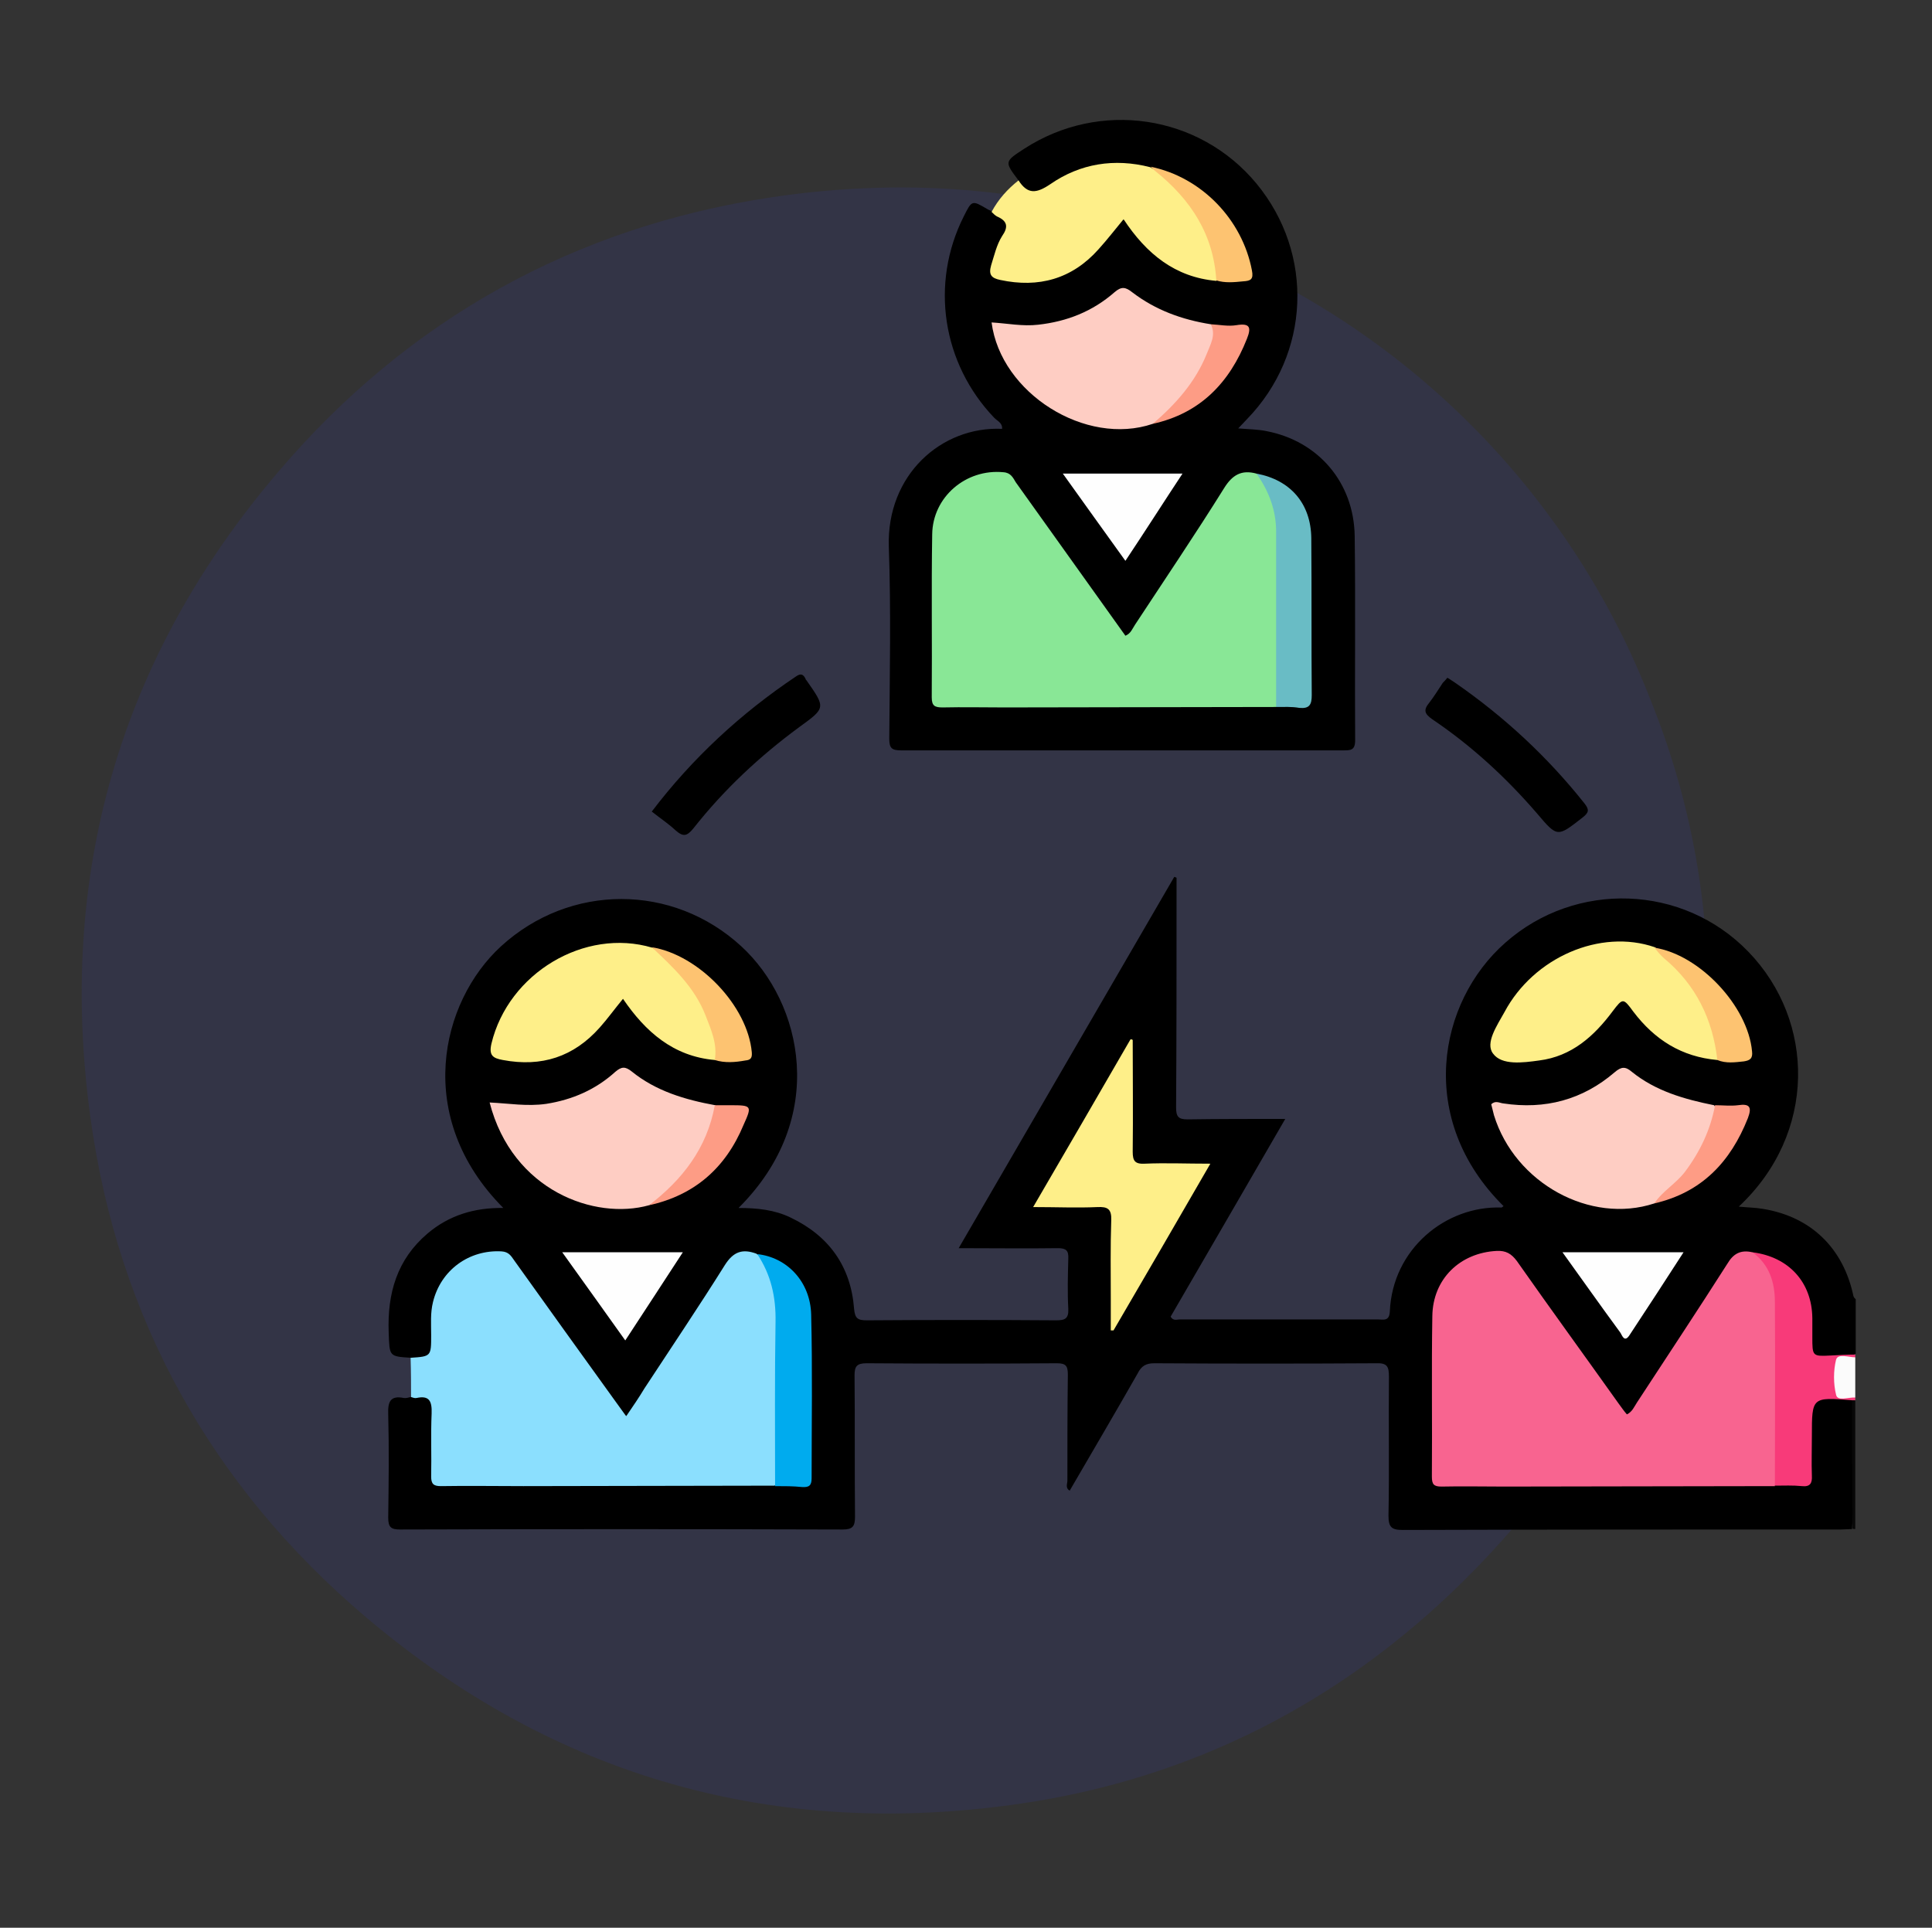
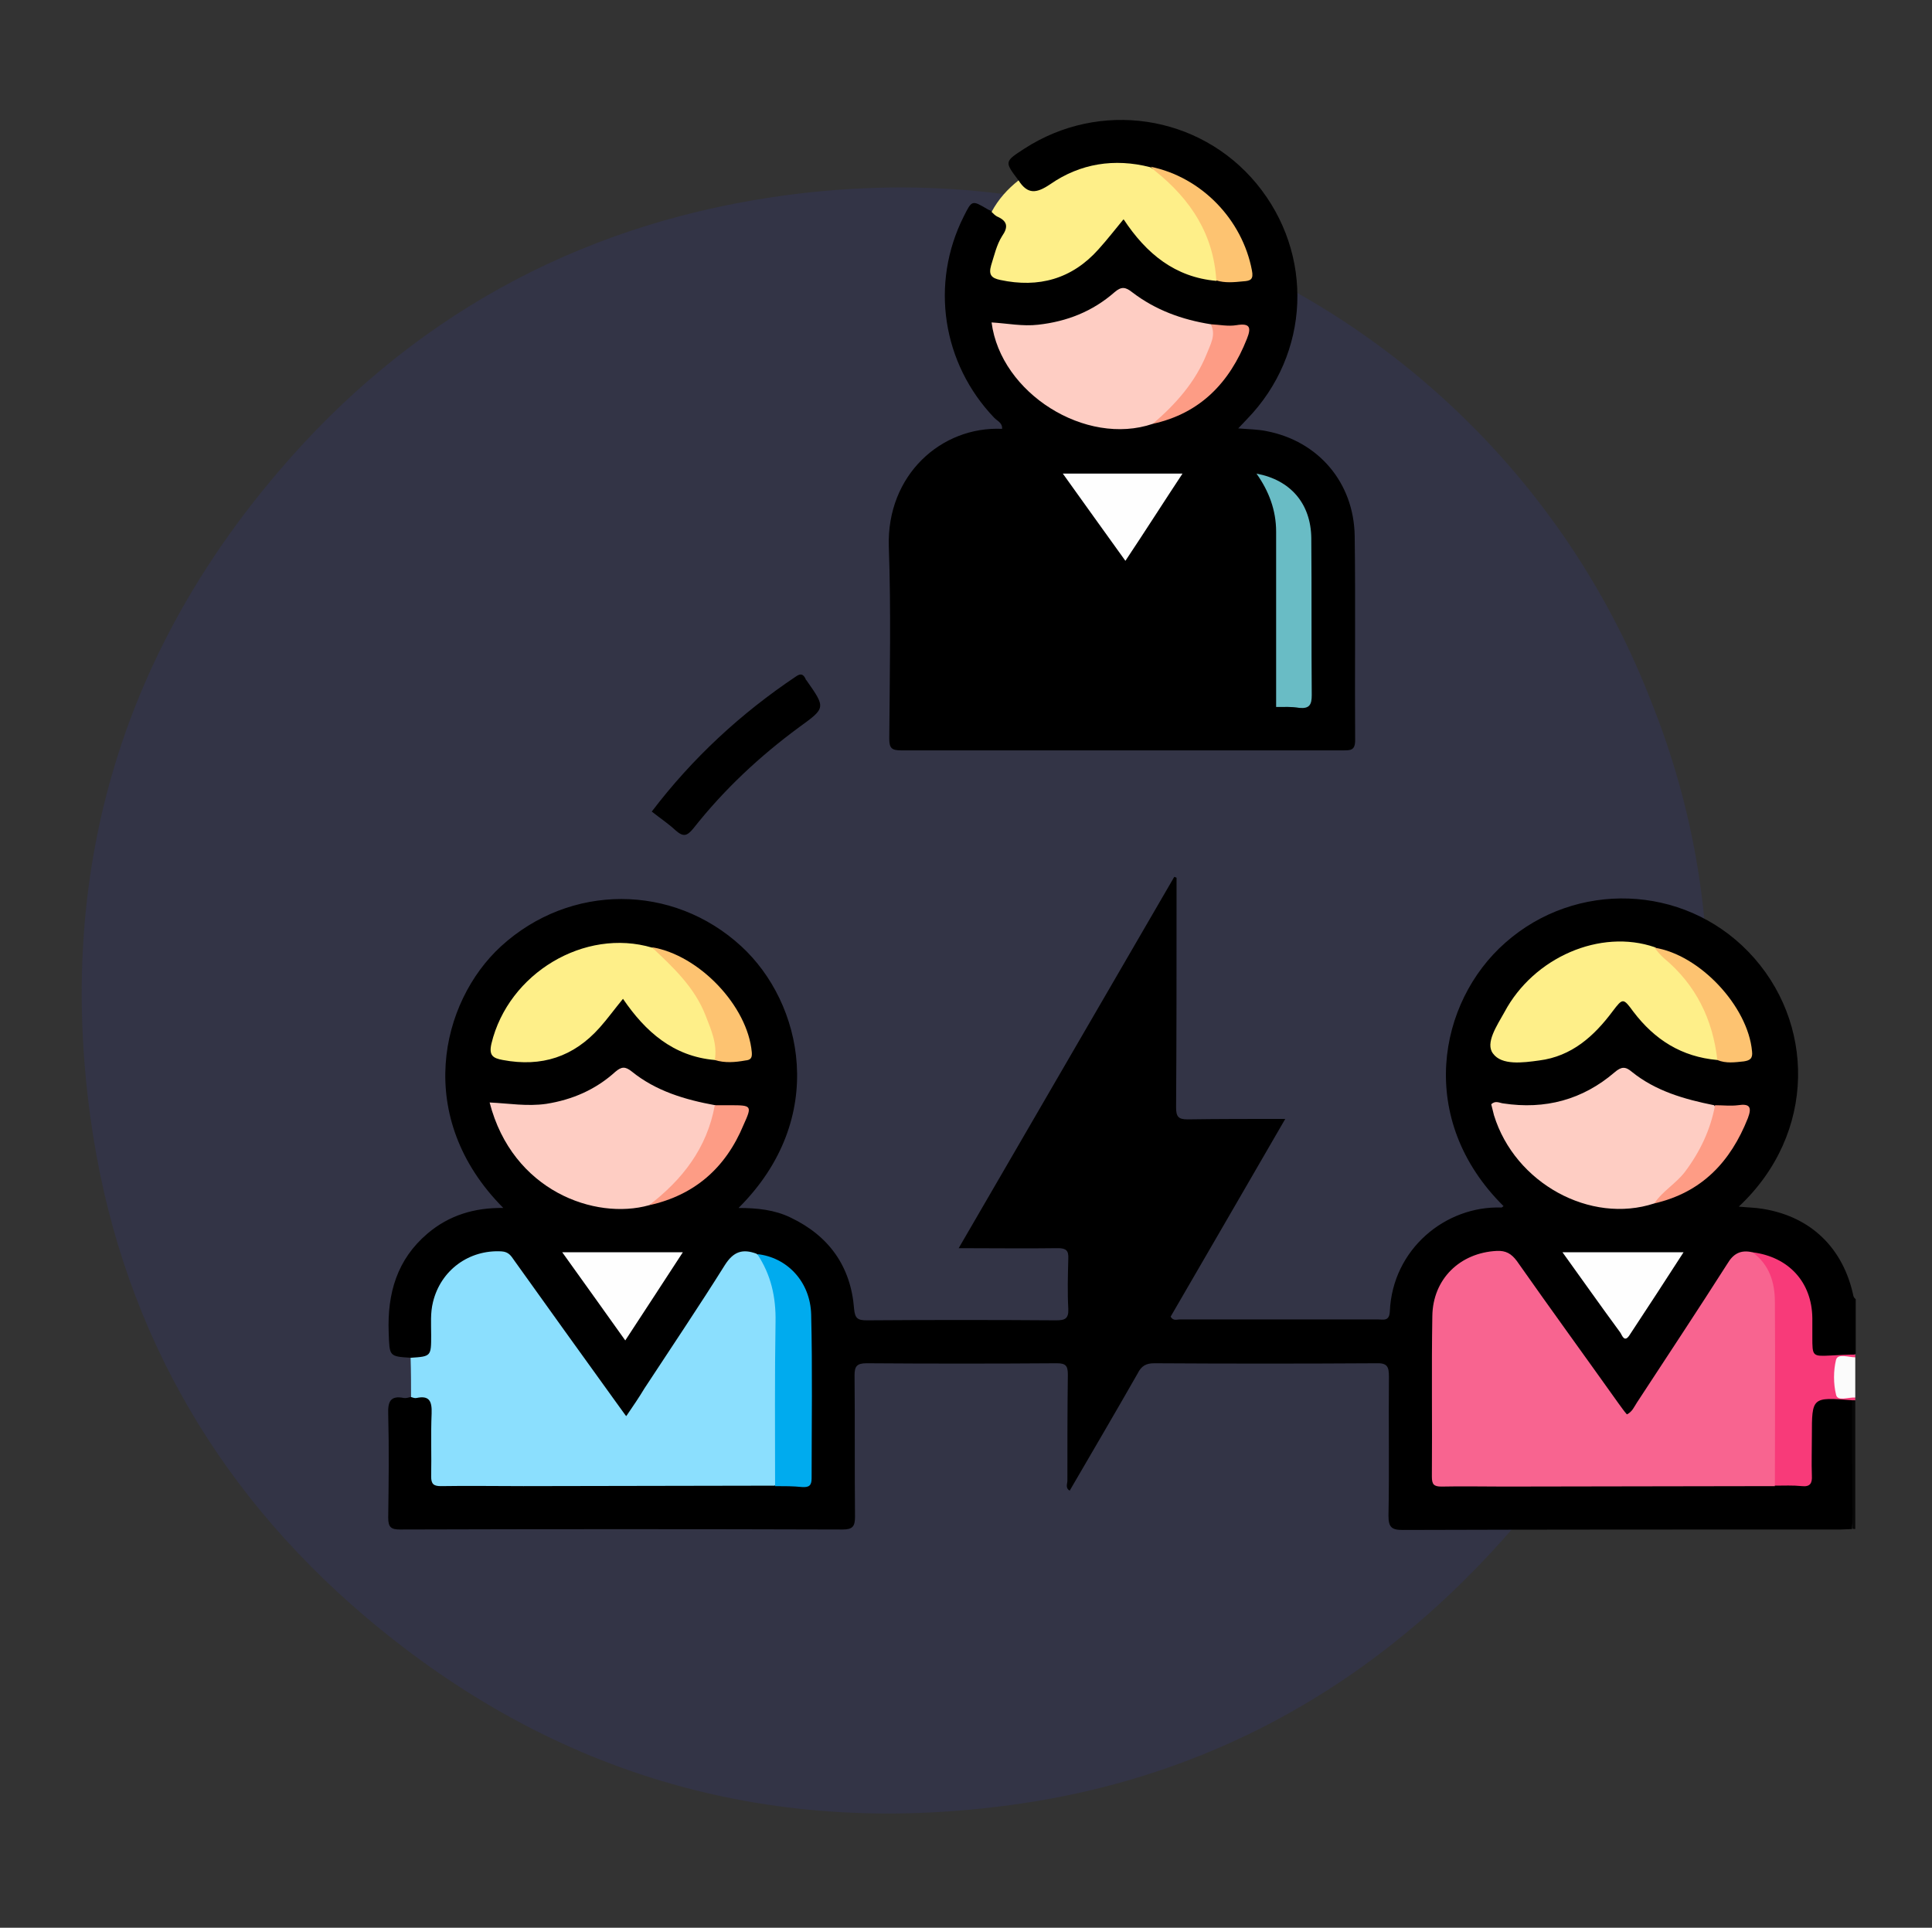
<svg xmlns="http://www.w3.org/2000/svg" version="1.1" id="Layer_1" x="0px" y="0px" viewBox="0 0 423 422.1" style="enable-background:new 0 0 423 422.1;" xml:space="preserve">
  <rect x="0" y="0" width="423" height="422.1" fill="#333333" stroke="none" />
  <style type="text/css">

	.st0{opacity:0.2;fill-rule:evenodd;clip-rule:evenodd;fill:#343B93;enable-background:new    ;}

	.st1{fill:#5A69E5;}

	.st2{fill:#7883EA;}

	.st3{fill:#969EEE;}

	.st4{fill:#B4B9F2;}

	.st5{fill:#A6E8F7;}

	.st6{fill:#75DFF5;}

	.st7{fill:#A7EAF9;}

	.st8{fill:#76E1F7;}

	.st9{fill:#57A3FE;}

	.st10{fill:#FED9A9;}

	.st11{fill:#FE3051;}

	.st12{fill:#FECC00;}

	.st13{fill:#6D6E71;}

	.st14{fill:#9BDC05;}

	.st15{fill:#006DEF;}

	.st16{fill:#2487FE;}

	.st17{fill:#EABE00;}

	.st18{fill:#9CDC06;}

	.st19{fill:#F0F1F1;}

	.st20{fill:#FE9711;}

	.st21{fill:#C7EEFD;}

	.st22{fill:#E9F5FE;}

	.st23{fill:#5985CA;}

	.st24{fill:#98E5FB;}

	.st25{fill:#7BA0B0;}

	.st26{fill:#4277C2;}

	.st27{fill:#5885CA;}

	.st28{fill:#678C97;}

	.st29{fill:#010101;}

	.st30{fill:#46CB8C;}

	.st31{fill:#BCC2C6;}

	.st32{fill:#EFC319;}

	.st33{fill:#A46A43;}

	.st34{fill:#94A4A4;}

	.st35{fill:#FE5364;}

	.st36{fill:#C2A997;}

	.st37{fill:#CE966A;}

	.st38{fill:#FEFEFE;}

	.st39{fill:#1CADE3;}

	.st40{fill:#EE5A9C;}

	.st41{fill:#FDDD3A;}

	.st42{fill:#382B73;}

	.st43{fill:#D0D2D3;}

	.st44{fill:#019ADC;}

	.st45{fill:#029ADC;}

	.st46{fill:#46B9E6;}

	.st47{fill:#E6AC27;}

	.st48{fill:#F6CA15;}

	.st49{fill:#FEF235;}

	.st50{fill:#019ADB;}

	.st51{fill:#E33D90;}

	.st52{fill:#A92C74;}

	.st53{fill:#D2D1D3;}

	.st54{fill:#FBFDFE;}

	.st55{fill:#BBBDBF;}

	.st56{fill:#FDFDFD;}

	.st57{fill:#FEFDFE;}

	.st58{fill:#BDBEC0;}

	.st59{fill:#CDC4CA;}

	.st60{fill:#F83A79;}

	.st61{fill:#FBFBFB;}

	.st62{fill:#070707;}

	.st63{fill:#8BDFFE;}

	.st64{fill:#FEEF89;}

	.st65{fill:#F86490;}

	.st66{fill:#FECDC3;}

	.st67{fill:#00ABEE;}

	.st68{fill:#FDC371;}

	.st69{fill:#FD9C85;}

	.st70{fill:#FE9C85;}

	.st71{fill:#89E796;}

	.st72{fill:#69BCC5;}

	.st73{fill:#A7A7C5;}

	.st74{fill:#3C6ED2;}

	.st75{fill:#DEDDEC;}

	.st76{fill:#58CB8E;}

	.st77{fill:#FDD866;}

	.st78{fill:#F63445;}

	.st79{fill:#414141;}

</style>
  <path class="st0" d="M361.4,153.3c-18.2-46.9-56.1-84-103.6-101.2c-27.9-10.6-57.5-13.6-88.9-8.9c-43.1,6.5-79.4,26.6-107.8,59.9   c-35,40.9-48.6,88.6-41.3,141.6c6,43.8,26.4,80.6,60.2,109.3c41.6,35.3,89.8,48.8,143.6,40.9c37.4-5.5,69.9-22.1,96.8-48.7   c32.9-32.5,50.7-72.1,53.3-118.2C375.1,201.8,370.9,176.9,361.4,153.3z" />
  <g>
    <path d="M405.5,334.8c-0.8,0-1.7,0.1-2.5,0.1c-32,0-63.9,0-95.9,0.1c-2.4,0-3.1-0.6-3.1-3.1c0.2-10.1,0-20.3,0.1-30.4    c0-2.2-0.3-3.1-2.8-3c-16.2,0.1-32.4,0.1-48.6,0c-1.8,0-2.8,0.6-3.6,2.2c-4.9,8.6-9.9,17.1-14.9,25.7c-1-0.6-0.5-1.5-0.5-2.2    c0-7.7,0-15.5,0.1-23.2c0-1.9-0.4-2.5-2.4-2.5c-13.9,0.1-27.8,0.1-41.7,0c-2.1,0-2.6,0.7-2.6,2.6c0.1,10.3,0,20.7,0.1,31    c0,2.1-0.5,2.8-2.7,2.8c-32.3-0.1-64.6-0.1-96.9,0c-2,0-2.6-0.5-2.6-2.6c0.1-7.5,0.2-15,0-22.6c-0.1-2.7,0.4-4.2,3.4-3.6    c0.5,0.1,1-0.1,1.5-0.2c3.6-1.7,5.2-0.8,5.4,2.9c0.2,3.7,0,7.5,0.1,11.3c0,4,0.2,4.2,4.3,4.2c21.3,0,42.5,0,63.8,0    c1.9,0,3.8-0.1,5.6,0.1c8.7-0.1,7.7,1.2,7.8-7.9c0-8.9,0.1-17.7,0-26.6c-0.1-7.8-3.5-12.4-10.4-14.5c-4.7-1.1-4.9-1.1-7.6,3.1    c-6,9.3-12.1,18.5-18.1,27.8c-0.5,0.8-1,1.6-1.6,2.3c-1.3,1.8-2.7,1.8-4,0c-2.8-3.7-5.4-7.4-8-11.2c-4.7-6.6-9.4-13.2-14.2-19.8    c-2.1-3-3.7-3.4-7.3-2.4c-6.4,1.8-10.3,6.9-10.4,13.6c0,1.7,0,3.3,0,5c-0.1,4.1-1.3,4.9-5.3,3.5c-4.9-0.3-4.7-0.3-4.9-5.6    c-0.3-8.5,1.8-15.9,8.5-21.6c4.7-4,10.3-5.7,16.6-5.6c-19.7-19.8-13.8-45.1-0.5-57.3c15.1-13.8,37.6-13.8,52.6,0    c13.4,12.3,19.2,37.6-0.6,57.3c4.1,0,7.9,0.4,11.4,2.1c8.4,4,13.2,10.7,13.9,20c0.2,2.1,0.8,2.5,2.8,2.5c13.8-0.1,27.6-0.1,41.4,0    c1.9,0,2.8-0.3,2.7-2.5c-0.2-3.6-0.1-7.3,0-11c0.1-1.8-0.5-2.3-2.3-2.3c-7,0.1-14,0-21.7,0c15.9-27.4,31.6-54.4,47.2-81.3    c0.2,0.1,0.4,0.1,0.5,0.2c0,1.7,0,3.5,0,5.2c0,15,0,30.1-0.1,45.1c0,2,0.5,2.6,2.5,2.6c6.9-0.1,13.8-0.1,21.4-0.1    c-8.5,14.7-16.8,29-25.1,43.3c0.6,1,1.4,0.6,2,0.6c14.4,0,28.8,0,43.3,0c1.3,0,2.6,0.5,2.7-1.8c0.6-13.6,12.2-23.1,24.4-22.7    c0.2,0,0.3-0.2,0.5-0.3c-19.2-19-14.4-44.7,0.4-57.7c15.4-13.6,38.9-12.8,53.2,2c14.7,15.2,15,39.8-2.1,55.8    c1.9,0.2,3.6,0.2,5.3,0.5c10.5,1.7,17.6,8.6,19.8,19.1c0.1,0.3,0.3,0.5,0.5,0.7c0,4,0,7.9,0,11.9c-2.6,1.5-5.5,0.9-8.2,0.6    c-1.5-0.1-1.9-1.5-2-2.8c-0.1-1.8,0-3.5-0.1-5.3c-0.1-7.7-4.7-12.9-12.3-14.2c-2.4-0.3-3.8,1-5.1,2.9c-5.9,9.2-12.1,18.3-17.9,27.6    c-0.3,0.4-0.6,0.9-0.9,1.3c-2.9,4.2-4,4.2-7,0c-6.9-9.7-13.9-19.3-20.7-29.1c-1.7-2.4-3.7-3.1-6.4-2.5c-6.7,1.4-11.1,6.4-11.2,13.9    c-0.3,10.9,0,21.7-0.1,32.6c0,2.8,1.7,2.9,3.7,2.9c17,0,34,0,51.1,0c6.7,0,13.4,0,20.1,0c6.8-0.4,6.8,1.3,6.8-7.1    c0-2.9-0.1-5.8,0.1-8.7c0.2-2.9,1.4-4,4.2-3.4c1.9,0.4,4-0.1,5.6,1.4C405.8,316.1,406.1,325.5,405.5,334.8z" />
    <path class="st60" d="M383.7,274.2c7.9,1,13,6.5,13.1,14.4c0,1.4,0,2.7,0,4.1c0,4.3,0,4.3,4.1,4.1c1.8-0.1,3.5-0.2,5.3-0.2    c0,0.2,0,0.4,0,0.6c-1.6,1-3.7,1.1-3.7,4.1c0,3,1.6,3.8,3.7,4.7c0,0.2,0,0.4,0,0.6c-0.2,0.3-0.4,0.3-0.7,0    c-8.8-0.7-8.8-0.7-8.8,7.8c0,2.9-0.1,5.8,0,8.7c0.1,1.7-0.4,2.5-2.2,2.3c-2-0.2-3.9-0.1-5.9-0.1c-1.2-1.3-1-2.9-1-4.5    c0-10.9-0.1-21.7,0-32.6c0-4.7-0.6-9.2-3.7-13C383.7,275.1,383.6,274.7,383.7,274.2z" />
    <path class="st61" d="M406.2,306c-1.5-0.1-3.9,0.9-4.2-0.6c-0.6-2.4-0.6-5.3,0-7.7c0.4-1.4,2.8-0.5,4.2-0.5    C406.2,300.2,406.2,303.1,406.2,306z" />
    <path class="st62" d="M405.5,306.6c0.2,0,0.4,0,0.7,0c0,9.4,0,18.8,0,28.2c-0.2,0-0.4,0-0.6-0.1C405.5,325.4,405.5,316,405.5,306.6    z" />
    <path d="M223,39.5c-3.1-4.1-3.1-4.1,1.2-6.9c16.6-10.8,38.4-7.5,50.9,7.6c12.7,15.4,11.8,37.3-2.1,51.6c-0.6,0.6-1.1,1.2-1.9,2    c2.3,0.2,4.3,0.2,6.2,0.6c11.4,2.2,19.1,11.3,19.3,22.9c0.2,14.9,0,29.9,0.1,44.8c0,2.2-1,2.2-2.6,2.2c-19.7,0-39.5,0-59.2,0    c-12.5,0-25.1,0-37.6,0c-2.1,0-2.6-0.5-2.6-2.6c0.1-14,0.4-28-0.1-42c-0.5-15.7,11.5-26.4,24.8-25.8c0.1-1.3-1-1.7-1.7-2.4    c-11.4-11.9-14.1-29.4-6.7-44.1c1.8-3.6,1.8-3.6,5.2-1.6c0.3,0.2,0.7,0.3,1.1,0.5c3.8,0.9,4.5,2.1,2.9,5.4    c-0.9,1.9-1.7,3.8-2.2,5.9c-0.3,1.5,0,2.5,1.6,2.8c6.6,1.2,12.7,0.3,17.8-4.3c2-1.8,3.8-3.8,5.6-5.9c2.3-2.8,3.4-2.8,5.6,0.1    c4.5,5.8,10.1,9.6,17.5,10.4c2.2,0.3,5,1.5,6.5-0.5c1.4-1.8-0.3-4.2-1.1-6.1c-3.9-8.9-10.5-14.8-20.1-16.9    c-8-1.7-15.3-0.1-22.1,4.3C225.8,43.8,225,43.4,223,39.5z" />
    <path class="st63" d="M89.9,297.3c4.5-0.3,4.5-0.3,4.5-5c0-2.4-0.2-4.8,0.4-7.2c1.7-7,7.9-11.5,15-11.1c1.6,0.1,2.1,1,2.8,2    c7.3,10.2,14.6,20.4,21.9,30.5c0.8,1.1,1.6,2.2,2.6,3.6c1.5-2.2,2.8-4.1,4-6.1c5.9-9,11.9-17.9,17.6-27c1.9-3,3.9-3.6,6.9-2.5    c3.5,2.5,4.6,6.2,4.8,10.1c0.4,12.6,0.2,25.2,0.1,37.8c0,1-0.1,2.1-0.9,2.9c-18.3,0-36.7,0.1-55,0.1c-6,0-12.1-0.1-18.1,0    c-1.6,0-2.1-0.5-2.1-2.1c0.1-4.6-0.1-9.2,0.1-13.8c0.1-2.7-0.5-4-3.3-3.4c-0.4,0.1-0.8-0.1-1.2-0.2C90,303.2,90,300.3,89.9,297.3z" />
    <path class="st64" d="M223,39.5c2,3.1,3.9,2.9,7,0.8c6.5-4.5,14-5.7,21.8-3.7c8.8,4.7,13,12.6,15.1,22c0.2,1,0.2,2.1-0.6,2.9    c-9-0.8-15.3-5.9-20.3-13.5c-1.9,2.3-3.6,4.5-5.5,6.6c-5.8,6.5-13.1,8.5-21.5,6.7c-1.9-0.4-2.6-1.1-2-3.2c0.7-2.2,1.2-4.5,2.4-6.4    c1.4-2,1.2-3.3-1.1-4.3c-0.4-0.2-0.8-0.6-1.2-1C218.6,43.6,220.6,41.4,223,39.5z" />
    <path d="M142.7,177.7c8.9-11.7,19.5-21.5,31.6-29.6c1-0.7,1.6-0.5,2.1,0.6c0,0.1,0.1,0.2,0.2,0.3c4.2,6,4.2,6-1.6,10.2    c-8.7,6.4-16.5,13.7-23.2,22.2c-1.4,1.7-2.2,1.9-3.9,0.4C146.4,180.4,144.6,179.2,142.7,177.7z" />
-     <path d="M316.9,148.4c0.7,0.4,1.2,0.8,1.7,1.1c10.7,7.4,20.2,16.2,28.3,26.4c1.1,1.4,1,2-0.4,3.1c-5.5,4.3-5.5,4.4-9.9-0.8    c-6.8-7.9-14.4-14.9-23-20.7c-1.7-1.2-2-2-0.7-3.6c1.1-1.4,2-2.9,3-4.4C316.2,149.2,316.5,148.9,316.9,148.4z" />
    <path class="st65" d="M383.7,274.2c3.7,2.7,4.9,6.6,4.9,10.9c0.1,13.4,0,26.9,0,40.3c-19.7,0-39.5,0.1-59.2,0.1    c-4.6,0-9.2-0.1-13.8,0c-1.7,0-2.1-0.5-2.1-2.2c0.1-11.7-0.1-23.4,0.1-35.1c0.1-8.2,6.1-13.9,14.1-14.3c2-0.1,3.2,0.6,4.4,2.2    c7.3,10.4,14.8,20.7,22.2,31.1c0.6,0.8,1.2,1.7,1.9,2.5c1.2-0.6,1.6-1.7,2.2-2.6c6.6-10.1,13.3-20.2,19.8-30.4    C379.5,274.5,381.1,273.6,383.7,274.2z" />
    <path class="st66" d="M362.2,263.5c-14,4.6-30.5-4.4-35.1-19.3c-0.2-0.8-0.4-1.6-0.6-2.4c0.9-0.9,1.8-0.3,2.6-0.2    c9.2,1.4,17.4-0.8,24.4-6.8c1.5-1.3,2.4-1.3,3.8-0.1c5.2,4.2,11.5,6,18,7.3c1,1.4,0.3,2.9-0.2,4.2    C372.9,253.4,369,259.5,362.2,263.5z" />
    <path class="st66" d="M142.1,263.9c-11.8,3.3-29.9-3.1-34.9-22.5c4.2,0.2,8.2,0.9,12.4,0.3c5.7-0.9,10.8-3.1,15.1-7    c1.4-1.2,2.2-1.2,3.6-0.1c5.3,4.3,11.7,6.2,18.3,7.4c0.7,0.7,0.4,1.6,0.2,2.4C154.3,252.7,150.1,259.7,142.1,263.9z" />
    <path class="st64" d="M376,232.1c-7.8-0.7-13.7-4.4-18.4-10.6c-2.2-3-2.3-3-4.5-0.1c-4.1,5.5-9,9.9-16.1,10.8    c-3.6,0.5-8.2,1.1-10.1-1.5c-1.8-2.3,0.9-6.2,2.5-9.1c6.4-12,21-18.3,32.9-14.2c8.4,5,12.3,12.9,14.3,22    C376.7,230.4,376.9,231.4,376,232.1z" />
    <path class="st64" d="M156.5,232.1c-9.1-0.8-15.2-6.2-20.1-13.4c-1.9,2.3-3.4,4.4-5.1,6.3c-5.7,6.4-12.7,8.7-21.2,7.1    c-2.2-0.4-3.1-1-2.5-3.6c3.7-15.4,20.4-25.4,35.2-21c8.6,5.3,13.1,13.2,14.7,23C157.6,231.1,157.9,232.1,156.5,232.1z" />
-     <path class="st64" d="M248,227.7c0,8.2,0.1,16.3,0,24.5c0,2,0.5,2.7,2.6,2.6c4.6-0.2,9.1,0,14.4,0c-7.2,12.5-14.2,24.5-21.2,36.5    c-0.2,0-0.4,0-0.6,0c0-2.3,0-4.6,0-6.9c0-5.7-0.1-11.5,0.1-17.2c0.1-2.5-0.8-3-3-2.9c-4.5,0.2-9,0-14.1,0    c7.3-12.5,14.3-24.6,21.3-36.7C247.7,227.5,247.8,227.6,248,227.7z" />
    <path class="st67" d="M169.7,325.4c0-12-0.1-24,0.1-36c0.1-5.4-1-10.3-4-14.8c6.5,0.7,11.6,6,11.8,13.2c0.3,12,0.1,23.9,0.1,35.9    c0,1.6-0.6,2-2.1,1.9C173.7,325.4,171.7,325.4,169.7,325.4z" />
    <path class="st38" d="M149.5,274.2c-4.3,6.6-8.4,12.9-12.6,19.3c-4.6-6.5-9.1-12.7-13.8-19.3C132,274.2,140.5,274.2,149.5,274.2z" />
    <path class="st38" d="M342.1,274.2c9,0,17.5,0,26.5,0c-4,6.2-7.9,12.2-11.8,18.1c-1.2,1.9-1.7-0.1-2.1-0.6    C350.5,286,346.5,280.3,342.1,274.2z" />
    <path class="st68" d="M156.5,232.1c0.6-3.5-0.8-6.6-2-9.7c-2.4-6.2-7.1-10.6-11.8-15c10.4,1.7,21,12.9,21.9,23    c0.1,1.2-0.2,1.7-1.4,1.8C161,232.6,158.7,232.8,156.5,232.1z" />
    <path class="st68" d="M376,232.1c-1-8.9-4.7-16.5-11.7-22.3c-0.8-0.7-1.4-1.5-2.1-2.3c9.9,1.5,20.5,12.8,21.4,22.7    c0.2,1.6-0.5,2-1.8,2.2C379.9,232.6,377.9,232.9,376,232.1z" />
    <path class="st69" d="M142.1,263.9c7.3-5.6,12.7-12.5,14.4-21.9c1.1,0,2.3,0,3.4,0c4.7,0,4.8,0.1,2.9,4.3    C158.9,255.7,152.1,261.7,142.1,263.9z" />
    <path class="st70" d="M362.2,263.5c1.8-2.7,4.7-4.3,6.7-6.9c3.3-4.4,5.6-9.2,6.6-14.6c1.7,0,3.4,0.2,5,0c2.6-0.4,3.1,0.4,2.2,2.8    C378.9,254.4,372.6,261.1,362.2,263.5z" />
-     <path class="st71" d="M279.4,154.8c-19.8,0-39.7,0.1-59.5,0.1c-4.5,0-9-0.1-13.5,0c-1.7,0-2.4-0.3-2.4-2.2    c0.1-11.9-0.1-23.8,0.1-35.7c0.1-8.2,7.4-14.4,15.6-13.6c1.6,0.1,2.1,1.2,2.7,2.2c8,11.2,16,22.4,24,33.6c1.2-0.5,1.5-1.5,2.1-2.4    c6.5-9.9,13.2-19.8,19.5-29.9c1.8-2.9,3.8-4.1,7.1-3.2c4,2.6,4.9,6.8,5.1,10.9c0.6,12.5,0.2,25.1,0.2,37.6    C280.4,153.1,280.2,154.1,279.4,154.8z" />
    <path class="st66" d="M252.4,92.8c-14.7,5-33.3-6.7-35.3-22.2c3.4,0.2,6.8,0.9,10.2,0.5c6.3-0.7,11.9-2.9,16.7-7.1    c1.5-1.3,2.4-1.2,3.9,0c5.1,3.9,10.9,6,17.2,7c1.9,1.1,1.2,2.8,0.7,4.1C263.2,82.4,259.6,89,252.4,92.8z" />
    <path class="st72" d="M279.4,154.8c0-12.8,0-25.6,0-38.4c0-4.7-1.6-8.9-4.3-12.7c7.5,1.4,11.9,6.6,12,14.1    c0.1,11.5,0,22.9,0.1,34.4c0,2.1-0.5,3-2.7,2.8C282.8,154.7,281.1,154.8,279.4,154.8z" />
    <path class="st38" d="M246.4,122.8c-4.7-6.5-9.1-12.7-13.7-19.1c8.8,0,17.3,0,26.2,0C254.8,109.9,250.8,116.2,246.4,122.8z" />
    <path class="st68" d="M266.3,61.4c-0.6-10.1-5.6-17.7-13.3-23.9c-0.4-0.3-0.7-0.7-1.1-1c11.2,2.3,20.1,11.6,22.2,22.7    c0.4,2-0.3,2.3-1.9,2.4C270.2,61.8,268.2,62,266.3,61.4z" />
    <path class="st69" d="M252.4,92.8c5-4.3,9.3-9.1,11.8-15.3c0.8-2.1,2.1-4.1,0.9-6.5c1.9,0.1,3.8,0.5,5.6,0.2c3-0.5,3.3,0.5,2.3,3    C269.2,83.8,262.8,90.5,252.4,92.8z" />
  </g>
</svg>